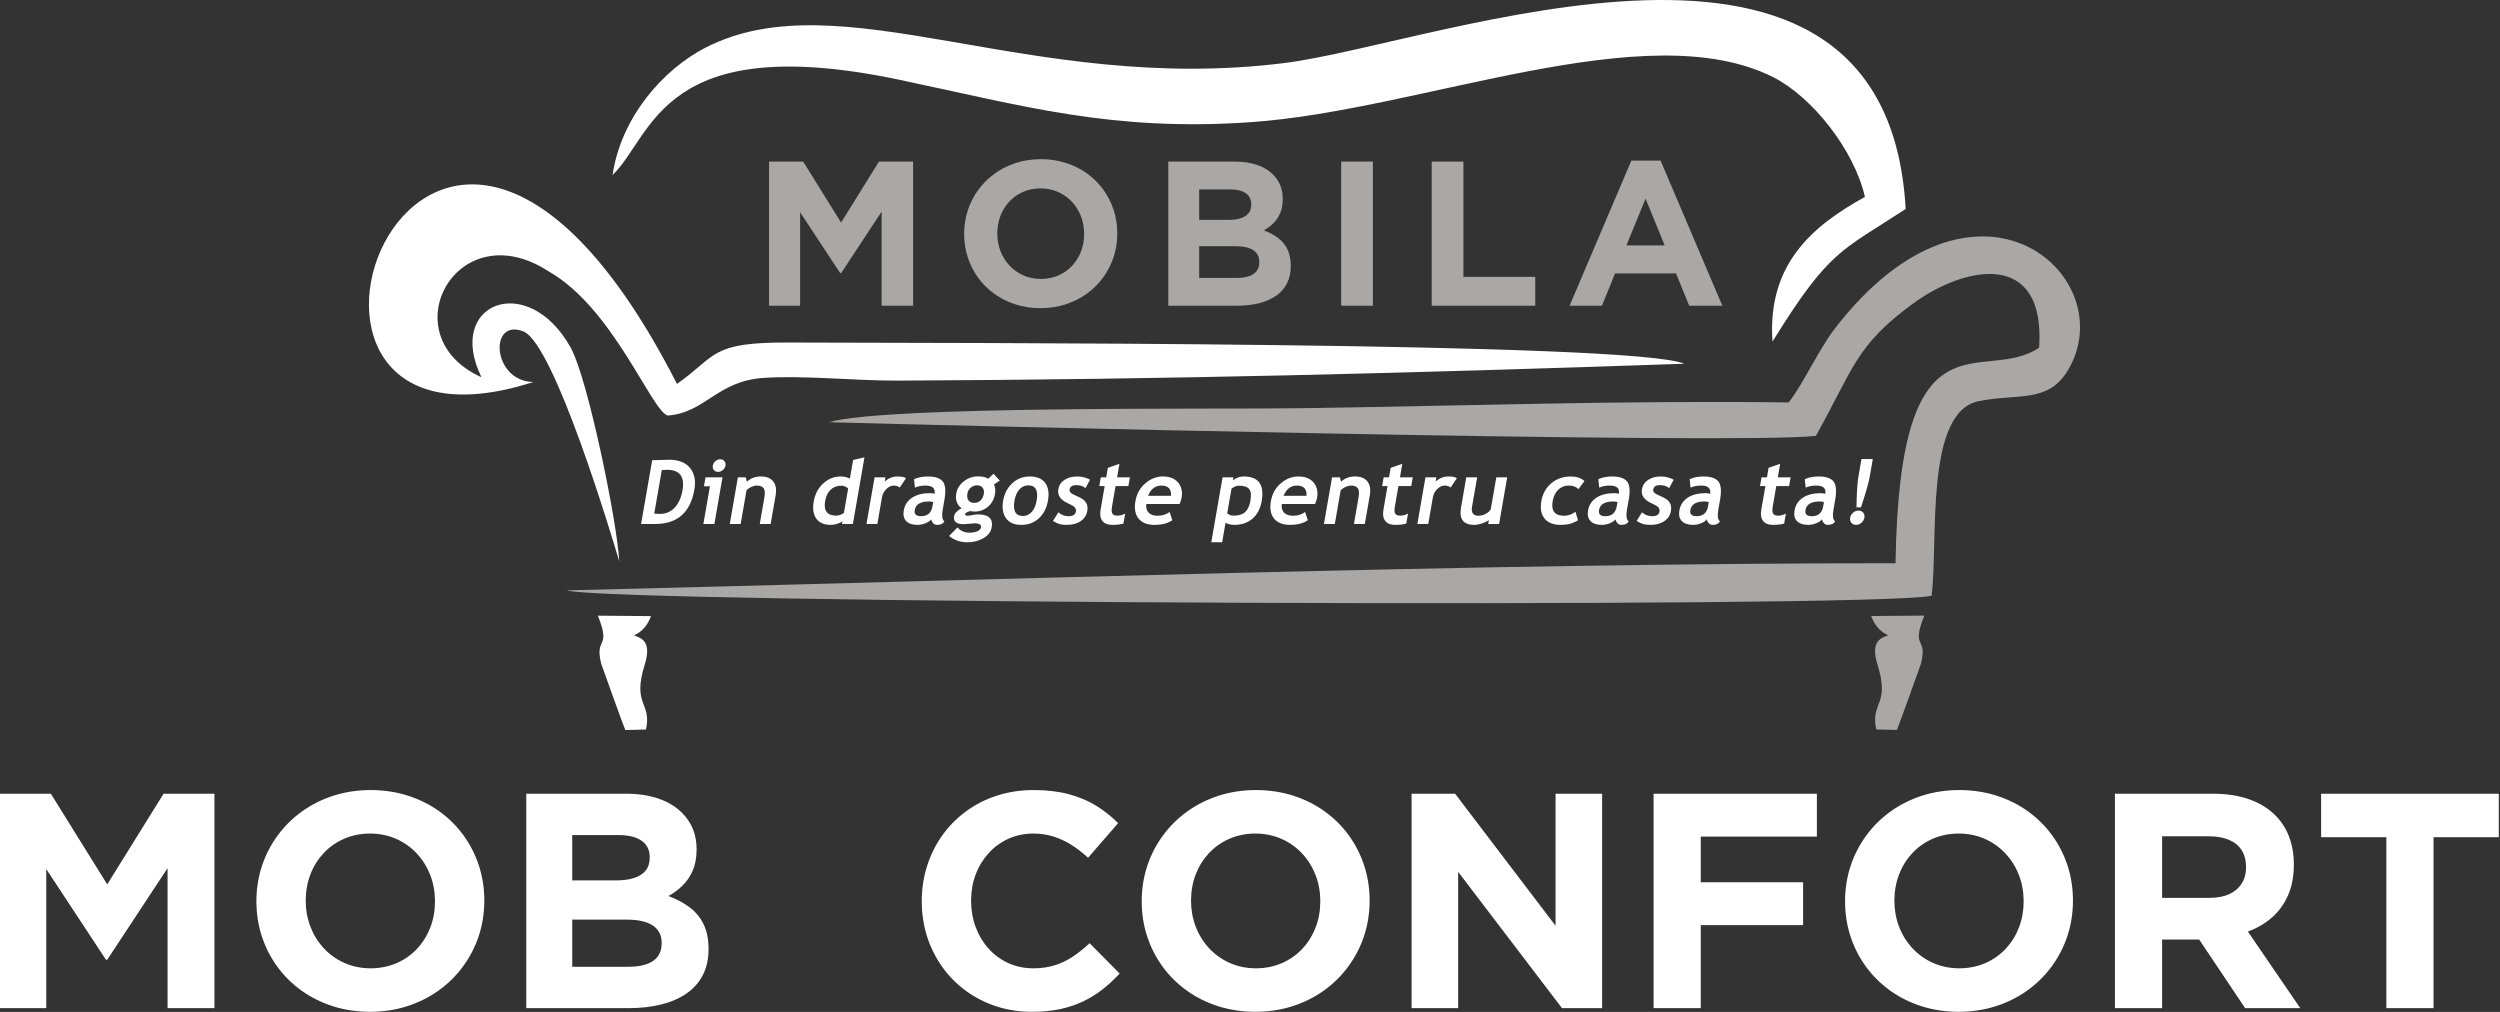
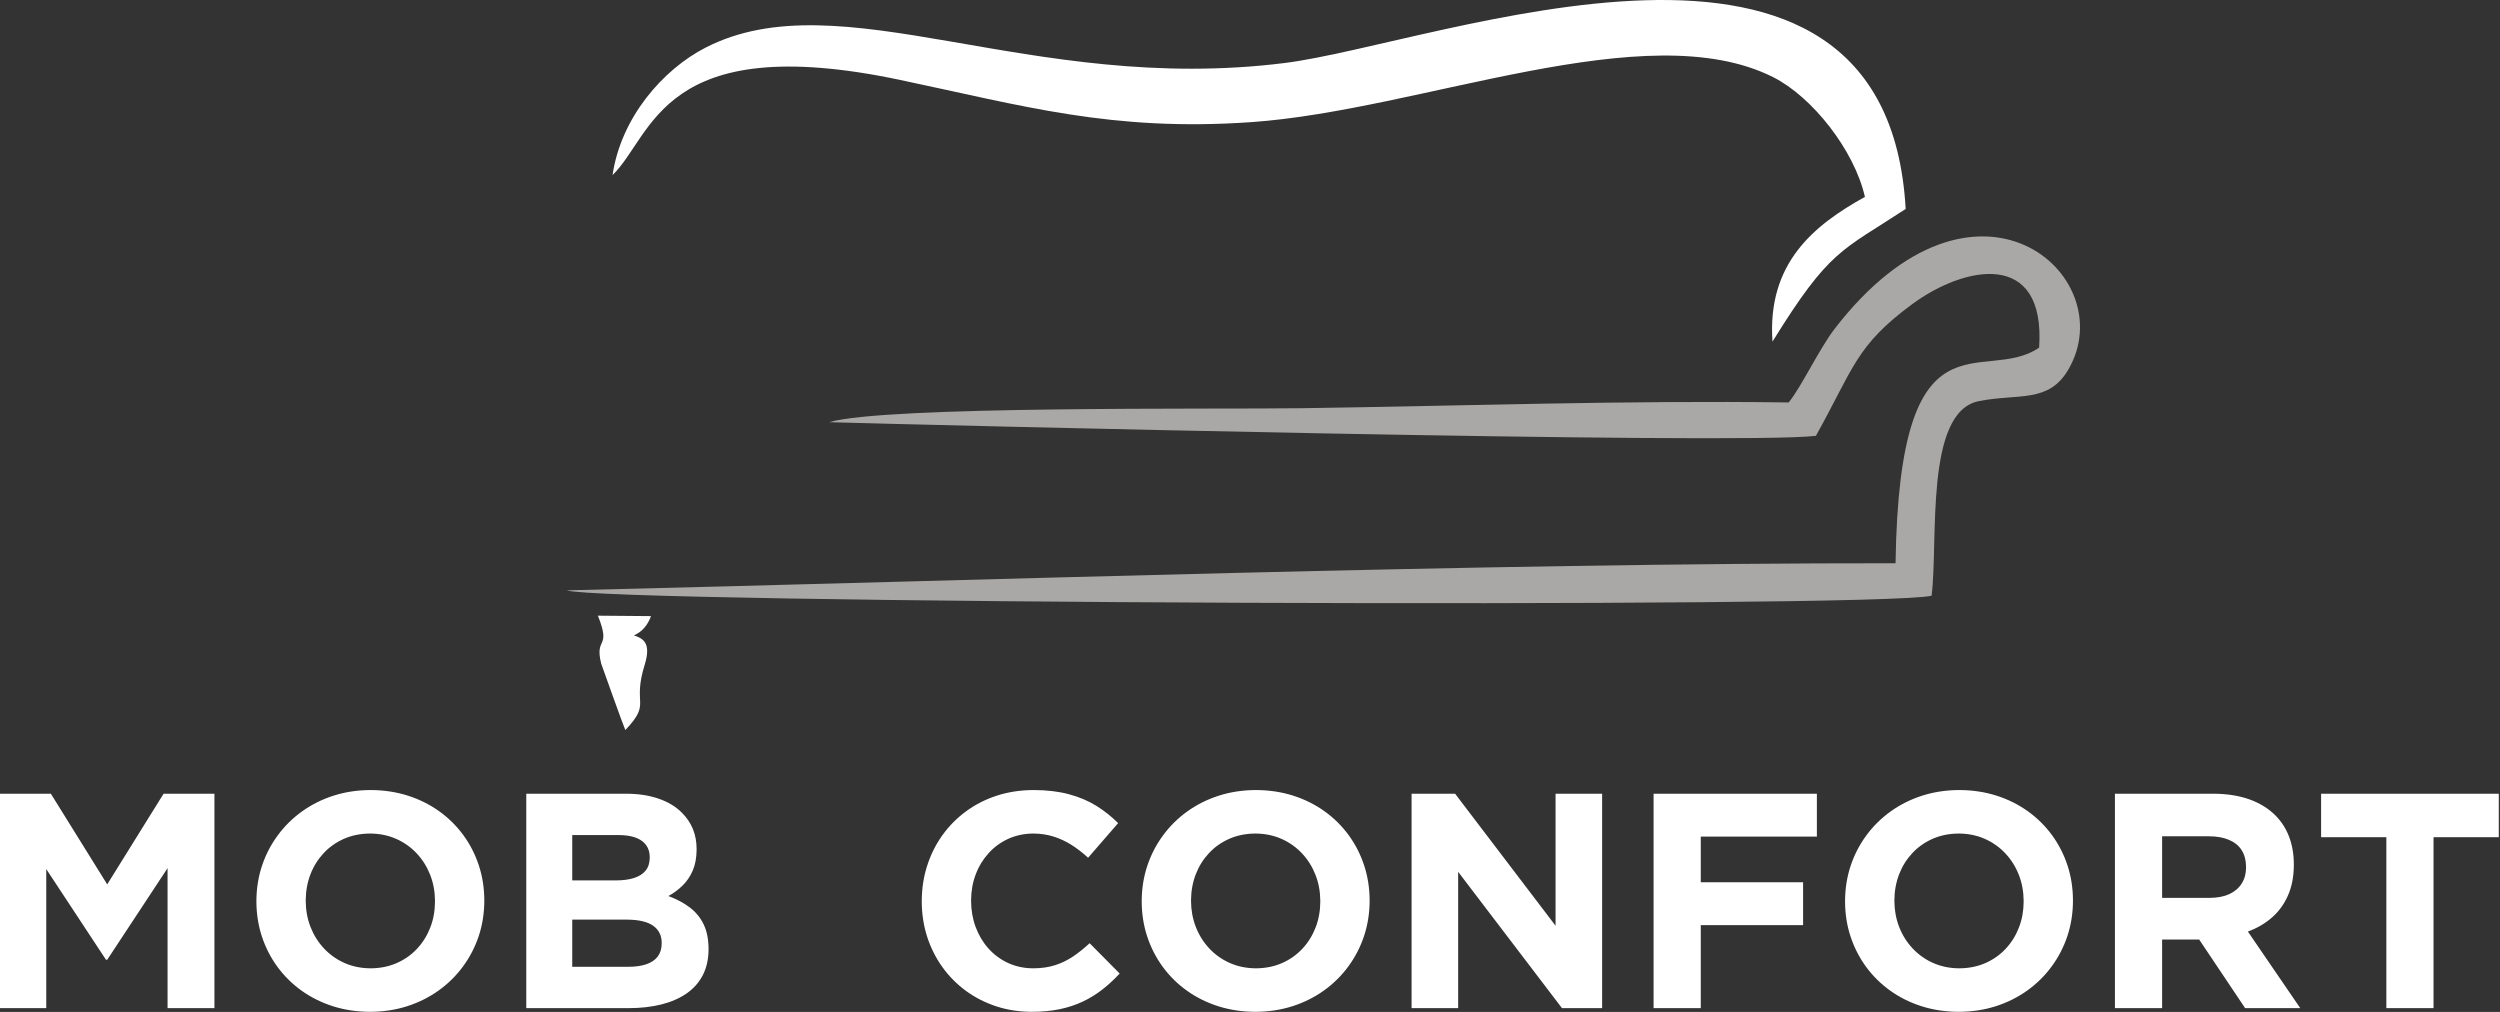
<svg xmlns="http://www.w3.org/2000/svg" width="1680" height="680" viewBox="0 0 1680 680" fill="none">
  <rect x="0" y="0" width="1680" height="680" fill="#333333" stroke="none" />
  <path fill-rule="evenodd" clip-rule="evenodd" d="M1201.99 270.451C1093.83 268.943 983.101 272.776 874.788 274.318C817.134 275.143 594.767 272.593 557.2 283.714C616.771 285.426 1168.87 299.135 1220.28 292.876C1245.74 247.297 1247.02 232.38 1285.05 204.347C1320.06 178.543 1374.77 167.322 1370.3 233.618C1332.38 259.364 1276.4 202.984 1273.81 378.497C994.705 378.335 660.196 390.08 380.846 396.722C405.155 405.401 1261.58 409.105 1298.03 400.33C1302.66 364.097 1293.1 276.835 1329.72 269.568C1356.52 264.251 1376.69 271.18 1390.03 248.172C1426.45 185.334 1327.68 97.768 1232.78 221.093C1222.71 234.176 1210.62 259.789 1201.99 270.451Z" fill="#AAA8A6" />
  <path fill-rule="evenodd" clip-rule="evenodd" d="M411.634 117.647C439.105 91.047 444.146 19.972 604.226 53.576C687.688 71.097 746.917 88.613 840.838 82.076C955.022 74.134 1106.04 8.984 1191.42 51.776C1217.87 65.034 1246.08 100.943 1253.23 132.305C1219.18 151.218 1187.44 176.601 1191.11 229.559C1229.48 167.488 1237.52 168.713 1280.61 140.422C1267.66 -89.883 966.209 29.413 863.292 42.338C691.521 63.901 564.921 -14.52 474.163 31.992C445.492 46.684 417.313 78.947 411.634 117.647Z" fill="white" />
-   <path fill-rule="evenodd" clip-rule="evenodd" d="M358.43 256.709C330.742 256.326 328.217 213.35 351.909 222.759C372.746 232.025 410.984 359.946 416.146 377.234C414.867 351.584 395.117 254.576 383.555 233.7C354.85 181.871 298.996 203.546 323.559 253.517C261.746 225.734 306.763 141.959 368.78 182.425C412.117 207.13 437.5 275.605 448.625 279.242C473.946 277.43 481.792 256.055 512.988 253.959C540.446 252.117 574.638 255.892 602.855 255.771C786.613 254.992 947.476 250.751 1131.82 244.434C1097.64 229.567 635.759 230.675 529.788 230.18C476.767 229.93 481.967 239.088 454.925 257.967C284.554 -75.504 140.013 326.955 358.43 256.709Z" fill="white" />
-   <path fill-rule="evenodd" clip-rule="evenodd" d="M420.217 490.597L434.088 490.226C438.175 471.676 424.467 474.343 433.359 446.305C437.85 431.414 431.592 428.939 425.992 426.947C431.388 424.684 435.146 420.289 437.492 414.03L401.796 413.734C411.009 436.826 399.367 427.389 404.009 445.968C404.088 446.284 419.438 489.268 420.217 490.597Z" fill="white" />
-   <path fill-rule="evenodd" clip-rule="evenodd" d="M1274.7 490.538L1260.83 490.168C1256.73 471.617 1270.45 474.288 1261.56 446.251C1257.06 431.355 1263.33 428.884 1268.92 426.888C1263.53 424.626 1259.76 420.23 1257.42 413.976L1293.12 413.676C1283.9 436.767 1295.55 427.334 1290.91 445.909C1290.83 446.23 1275.48 489.209 1274.7 490.538Z" fill="#AAA8A6" />
-   <path d="M440.334 352.115H430.813L438.263 309.269C444.375 309.048 448.209 308.952 449.767 308.952C456.013 308.952 460.65 310.777 463.671 314.436C466.688 318.09 467.675 322.944 466.621 328.998C463.942 344.415 455.18 352.115 440.334 352.115ZM444.721 315.915L439.634 345.182C440.842 345.29 442.159 345.352 443.592 345.352C447.425 345.352 450.684 343.965 453.338 341.165C456 338.377 457.767 334.473 458.642 329.457C460.234 320.29 456.767 315.702 448.242 315.702C447.425 315.702 446.255 315.773 444.721 315.915ZM484.005 308.619C485.171 308.619 486.1 309.04 486.784 309.869C487.471 310.698 487.717 311.698 487.513 312.865C487.309 314.036 486.713 315.044 485.742 315.873C484.767 316.702 483.696 317.111 482.53 317.111C481.359 317.111 480.421 316.702 479.738 315.873C479.05 315.044 478.817 314.036 479.021 312.865C479.225 311.698 479.805 310.698 480.78 309.869C481.755 309.04 482.834 308.619 484.005 308.619ZM472.667 352.115L477.071 326.769H473.059L474.1 320.769H485.517L480.071 352.115H472.667ZM510.563 352.115L513.709 334.002C514.175 331.327 514.005 329.377 513.192 328.148C512.384 326.923 510.813 326.302 508.496 326.302C507.417 326.302 506.225 326.602 504.905 327.211C503.58 327.811 502.488 328.569 501.655 329.457L497.713 352.115H490.405L495.855 320.769H501.117L501.959 323.694C504.355 321.357 507.492 320.19 511.367 320.19C515.105 320.19 517.846 321.306 519.617 323.536C521.388 325.773 521.913 328.89 521.217 332.886L517.875 352.115H510.563ZM565.817 352.115L566.151 350.219C565.434 350.877 564.305 351.457 562.771 351.957C561.246 352.452 559.713 352.707 558.167 352.707C553.801 352.707 550.596 351.315 548.567 348.548C546.555 345.773 545.963 341.915 546.825 336.952C547.692 331.998 549.826 327.969 553.246 324.852C556.663 321.736 560.542 320.19 564.88 320.19C567.255 320.19 569.338 320.677 571.117 321.648L573.3 309.09L580.917 307.34L573.134 352.115H565.817ZM569.967 328.261C568.626 327.011 567.105 326.39 565.409 326.39C562.48 326.39 560.067 327.282 558.18 329.069C556.288 330.857 555.055 333.415 554.475 336.748C553.342 343.265 555.913 346.523 562.196 346.523C562.896 346.523 563.801 346.311 564.892 345.89C565.996 345.473 566.738 345.052 567.121 344.623L569.967 328.261ZM604.642 327.59C603.484 326.731 602.13 326.302 600.559 326.302C598.863 326.302 597.23 327.069 595.642 328.611C594.059 330.157 593.071 332.036 592.684 334.265L589.58 352.115H582.267L587.717 320.769H595.03L594.534 323.636C596.976 321.34 599.892 320.19 603.292 320.19C605.788 320.19 607.638 320.569 608.838 321.327L604.642 327.59ZM625.792 348.99C624.934 350.077 623.617 350.969 621.851 351.665C620.08 352.357 618.301 352.707 616.505 352.707C613.126 352.707 610.626 351.857 608.984 350.169C607.346 348.482 606.796 346.082 607.334 342.986C607.967 339.357 609.83 336.511 612.9 334.465C615.984 332.415 620.03 331.398 625.042 331.398C625.901 331.398 626.888 331.536 628.005 331.836C628.646 328.148 626.638 326.302 621.971 326.302C619.226 326.302 616.838 326.761 614.83 327.677L614.238 321.994C616.967 320.786 620.059 320.19 623.534 320.19C628.321 320.19 631.626 321.277 633.476 323.444C635.317 325.623 635.721 329.748 634.663 335.811L633.501 342.515C632.776 346.69 633.155 349.319 634.646 350.386C633.855 351.448 633.071 352.098 632.292 352.336C631.501 352.573 630.63 352.707 629.68 352.707C628.621 352.707 627.751 352.315 627.046 351.527C626.342 350.748 625.921 349.898 625.792 348.99ZM627.105 337.361C625.896 337.111 624.992 336.982 624.363 336.982C618.588 336.982 615.371 338.877 614.713 342.665C614.226 345.473 615.609 346.882 618.867 346.882C623.259 346.882 625.83 344.682 626.596 340.286L627.105 337.361ZM637.796 360.169L643.417 354.452C645.567 356.802 648.209 357.969 651.355 357.969C653.455 357.969 655.246 357.661 656.726 357.032C658.201 356.411 659.03 355.552 659.221 354.452C659.542 352.602 658.192 351.673 655.167 351.673C654.346 351.673 653.113 351.777 651.463 351.965C649.805 352.165 648.571 352.265 647.755 352.265C642.717 352.265 640.513 350.457 641.142 346.852C641.321 345.811 641.917 344.802 642.93 343.807C643.942 342.807 645.038 342.077 646.238 341.607C643.063 339.29 641.846 336.002 642.588 331.744C643.171 328.39 644.892 325.611 647.734 323.415C650.571 321.227 653.78 320.127 657.376 320.127C660.18 320.127 662.438 320.657 664.155 321.707L667.601 318.369L671.867 322.965L667.938 325.515C668.83 327.34 669.059 329.507 668.626 332.007C668.005 335.582 666.421 338.432 663.871 340.569C661.321 342.707 658.396 343.773 655.071 343.773C654.555 343.773 653.851 343.723 653.001 343.623L651.821 343.452C651.692 343.452 651.126 343.665 650.155 344.086C649.171 344.502 648.638 344.932 648.559 345.382C648.426 346.161 649.038 346.552 650.384 346.552C650.984 346.552 652.026 346.411 653.496 346.111C654.976 345.819 656.221 345.673 657.238 345.673C664.355 345.673 667.421 348.54 666.426 354.252C665.88 357.411 664.017 359.898 660.855 361.694C657.696 363.507 654.105 364.402 650.088 364.402C645.284 364.402 641.192 362.994 637.796 360.169ZM650.055 331.777C649.734 333.623 649.988 335.115 650.805 336.24C651.642 337.361 652.921 337.919 654.659 337.919C656.401 337.919 657.834 337.373 658.955 336.282C660.08 335.194 660.813 333.686 661.146 331.777C661.417 330.198 661.151 328.857 660.334 327.761C659.513 326.673 658.313 326.123 656.713 326.123C655.034 326.123 653.576 326.652 652.338 327.711C651.101 328.761 650.342 330.119 650.055 331.777ZM674.126 336.373C674.959 331.586 677.021 327.702 680.301 324.694C683.58 321.686 687.488 320.19 692.013 320.19C696.776 320.19 700.226 321.627 702.359 324.511C704.488 327.402 705.117 331.357 704.242 336.373C703.376 341.369 701.346 345.332 698.151 348.282C694.959 351.227 691.026 352.707 686.359 352.707C681.605 352.707 678.159 351.215 676.03 348.24C673.909 345.261 673.267 341.307 674.126 336.373ZM681.738 336.373C680.538 343.273 682.426 346.732 687.396 346.732C689.688 346.732 691.651 345.832 693.305 344.032C694.942 342.244 696.055 339.69 696.634 336.373C697.817 329.557 695.93 326.152 690.976 326.152C688.696 326.152 686.721 327.052 685.063 328.848C683.413 330.648 682.296 333.157 681.738 336.373ZM707.596 350.098L711.217 344.273C713.101 346.011 715.417 346.882 718.167 346.882C721.013 346.882 722.617 345.861 722.971 343.836C723.18 342.644 722.917 341.665 722.192 340.907C721.467 340.148 719.951 339.248 717.655 338.211C712.638 335.973 710.48 332.827 711.18 328.79C711.651 326.082 713.059 323.965 715.388 322.457C717.721 320.936 720.496 320.19 723.717 320.19C726.971 320.19 729.913 320.915 732.526 322.377L729.43 328.061C728.067 326.69 725.959 326.011 723.109 326.011C720.555 326.011 719.101 327.023 718.746 329.048C718.609 329.848 718.905 330.577 719.63 331.219C720.355 331.865 722.005 332.723 724.563 333.802C727.134 334.894 728.884 336.202 729.821 337.752C730.763 339.29 731.051 341.148 730.671 343.336C730.163 346.24 728.688 348.527 726.238 350.198C723.792 351.865 720.721 352.707 717.005 352.707C714.913 352.707 713.276 352.536 712.08 352.186C710.88 351.844 709.38 351.148 707.596 350.098ZM742.346 326.652H738.717L739.742 320.769H743.367L744.476 314.394L752.255 311.698L750.68 320.769H759.292L758.271 326.652H749.659L747.271 340.377C746.88 342.623 746.955 344.202 747.505 345.132C748.042 346.061 749.192 346.523 750.946 346.523C752.705 346.523 754.426 346.052 756.113 345.094L754.942 351.827C753.142 352.407 750.671 352.707 747.538 352.707C744.409 352.707 742.163 351.815 740.796 350.048C739.421 348.29 739.021 345.773 739.588 342.515L742.346 326.652ZM792.696 338.677H770.309C770.013 341.177 770.534 343.123 771.871 344.502C773.209 345.89 775.217 346.582 777.897 346.582C781.23 346.582 783.909 345.711 785.946 343.986L787.813 349.569C784.884 351.657 780.855 352.707 775.742 352.707C770.967 352.707 767.426 351.298 765.134 348.498C762.842 345.702 762.121 341.794 762.996 336.782C763.855 331.848 766.08 327.84 769.667 324.786C773.259 321.715 777.18 320.19 781.455 320.19C786.001 320.19 789.413 321.536 791.697 324.257C793.972 326.961 794.751 330.419 794.022 334.615C793.863 335.515 793.417 336.873 792.696 338.677ZM771.526 333.173H786.917C787.213 328.598 785.076 326.302 780.513 326.302C776.334 326.302 773.338 328.598 771.526 333.173ZM823.567 351.327L821.292 364.402H813.98L821.567 320.769H828.88L828.513 322.877C830.663 321.086 833.076 320.19 835.742 320.19C845.734 320.19 849.772 325.682 847.859 336.69C846.963 341.827 844.901 345.773 841.663 348.548C838.413 351.315 834.405 352.707 829.621 352.707C827.321 352.707 825.305 352.248 823.567 351.327ZM827.546 328.44L824.684 344.911C825.821 345.99 827.276 346.523 829.059 346.523C832.434 346.523 835.001 345.723 836.747 344.115C838.505 342.507 839.68 339.957 840.28 336.494C840.93 332.777 840.651 330.169 839.455 328.657C838.251 327.14 835.963 326.39 832.588 326.39C830.83 326.39 829.151 327.069 827.546 328.44ZM883.738 338.677H861.351C861.059 341.177 861.58 343.123 862.917 344.502C864.255 345.89 866.263 346.582 868.938 346.582C872.276 346.582 874.955 345.711 876.992 343.986L878.859 349.569C875.93 351.657 871.901 352.707 866.788 352.707C862.013 352.707 858.472 351.298 856.18 348.498C853.888 345.702 853.167 341.794 854.038 336.782C854.897 331.848 857.122 327.84 860.713 324.786C864.301 321.715 868.222 320.19 872.497 320.19C877.047 320.19 880.455 321.536 882.742 324.257C885.017 326.961 885.797 330.419 885.067 334.615C884.909 335.515 884.463 336.873 883.738 338.677ZM862.567 333.173H877.963C878.259 328.598 876.122 326.302 871.555 326.302C867.38 326.302 864.384 328.598 862.567 333.173ZM909.851 352.115L912.997 334.002C913.463 331.327 913.292 329.377 912.476 328.148C911.672 326.923 910.101 326.302 907.784 326.302C906.705 326.302 905.513 326.602 904.188 327.211C902.867 327.811 901.776 328.569 900.942 329.457L897.005 352.115H889.688L895.138 320.769H900.405L901.242 323.694C903.638 321.357 906.78 320.19 910.655 320.19C914.392 320.19 917.134 321.306 918.905 323.536C920.672 325.773 921.201 328.89 920.505 332.886L917.159 352.115H909.851ZM932.422 326.652H928.797L929.817 320.769H933.447L934.551 314.394L942.334 311.698L940.759 320.769H949.367L948.347 326.652H939.734L937.347 340.377C936.955 342.623 937.034 344.202 937.58 345.132C938.117 346.061 939.267 346.523 941.026 346.523C942.784 346.523 944.505 346.052 946.188 345.094L945.017 351.827C943.217 352.407 940.751 352.707 937.613 352.707C934.484 352.707 932.242 351.815 930.872 350.048C929.497 348.29 929.097 345.773 929.663 342.515L932.422 326.652ZM974.838 327.59C973.68 326.731 972.326 326.302 970.759 326.302C969.059 326.302 967.426 327.069 965.842 328.611C964.255 330.157 963.267 332.036 962.88 334.265L959.776 352.115H952.463L957.913 320.769H965.226L964.73 323.636C967.176 321.34 970.092 320.19 973.488 320.19C975.988 320.19 977.838 320.569 979.034 321.327L974.838 327.59ZM1000.06 352.144L1000.52 349.507C999.33 350.386 997.784 351.136 995.855 351.765C993.938 352.386 992.213 352.707 990.688 352.707C983.413 352.707 980.451 348.84 981.793 341.107L985.33 320.769H992.642L989.201 340.557C988.505 344.573 989.963 346.582 993.572 346.582C995.226 346.582 996.838 346.152 998.417 345.29C999.988 344.432 1001.1 343.444 1001.77 342.315L1005.52 320.769H1012.83L1007.38 352.144H1000.06ZM1064.76 323.257L1060.68 328.727C1059.24 327.111 1057.08 326.302 1054.2 326.302C1051.42 326.302 1049.08 327.219 1047.15 329.069C1045.22 330.907 1043.96 333.465 1043.4 336.719C1042.25 343.294 1044.82 346.582 1051.08 346.582C1053.79 346.582 1056.33 345.682 1058.71 343.894L1060.41 349.657C1058.05 350.986 1056.05 351.827 1054.4 352.177C1052.75 352.523 1050.84 352.707 1048.67 352.707C1043.83 352.707 1040.26 351.286 1037.95 348.469C1035.64 345.652 1034.91 341.736 1035.79 336.719C1036.64 331.786 1038.88 327.79 1042.46 324.752C1046.06 321.706 1050.5 320.19 1055.78 320.19C1059.44 320.19 1062.43 321.207 1064.76 323.257ZM1085.63 348.99C1084.78 350.077 1083.46 350.969 1081.69 351.665C1079.93 352.357 1078.14 352.707 1076.35 352.707C1072.97 352.707 1070.47 351.857 1068.83 350.169C1067.19 348.482 1066.64 346.082 1067.18 342.986C1067.81 339.357 1069.67 336.511 1072.75 334.465C1075.83 332.415 1079.87 331.398 1084.89 331.398C1085.75 331.398 1086.73 331.536 1087.85 331.836C1088.49 328.148 1086.48 326.302 1081.82 326.302C1079.07 326.302 1076.68 326.761 1074.68 327.677L1074.08 321.994C1076.81 320.786 1079.9 320.19 1083.38 320.19C1088.16 320.19 1091.47 321.277 1093.32 323.444C1095.16 325.623 1095.56 329.748 1094.51 335.811L1093.34 342.515C1092.62 346.69 1093 349.319 1094.49 350.386C1093.7 351.448 1092.92 352.098 1092.13 352.336C1091.34 352.573 1090.47 352.707 1089.53 352.707C1088.46 352.707 1087.59 352.315 1086.89 351.527C1086.19 350.748 1085.77 349.898 1085.63 348.99ZM1086.95 337.361C1085.74 337.111 1084.83 336.982 1084.21 336.982C1078.43 336.982 1075.21 338.877 1074.56 342.665C1074.07 345.473 1075.45 346.882 1078.71 346.882C1083.11 346.882 1085.67 344.682 1086.44 340.286L1086.95 337.361ZM1099.8 350.098L1103.42 344.273C1105.31 346.011 1107.62 346.882 1110.37 346.882C1113.22 346.882 1114.82 345.861 1115.18 343.836C1115.38 342.644 1115.12 341.665 1114.4 340.907C1113.67 340.148 1112.16 339.248 1109.86 338.211C1104.84 335.973 1102.68 332.827 1103.38 328.79C1103.86 326.082 1105.26 323.965 1107.59 322.457C1109.93 320.936 1112.7 320.19 1115.92 320.19C1119.18 320.19 1122.12 320.915 1124.73 322.377L1121.63 328.061C1120.28 326.69 1118.16 326.011 1115.32 326.011C1112.76 326.011 1111.31 327.023 1110.95 329.048C1110.81 329.848 1111.11 330.577 1111.83 331.219C1112.56 331.865 1114.21 332.723 1116.77 333.802C1119.34 334.894 1121.09 336.202 1122.03 337.752C1122.97 339.29 1123.26 341.148 1122.87 343.336C1122.37 346.24 1120.89 348.527 1118.44 350.198C1116 351.865 1112.93 352.707 1109.21 352.707C1107.12 352.707 1105.48 352.536 1104.28 352.186C1103.08 351.844 1101.59 351.148 1099.8 350.098ZM1147 348.99C1146.14 350.077 1144.83 350.969 1143.06 351.665C1141.29 352.357 1139.51 352.707 1137.71 352.707C1134.33 352.707 1131.84 351.857 1130.19 350.169C1128.56 348.482 1128.01 346.082 1128.54 342.986C1129.17 339.357 1131.04 336.511 1134.11 334.465C1137.19 332.415 1141.23 331.398 1146.25 331.398C1147.11 331.398 1148.1 331.536 1149.21 331.836C1149.86 328.148 1147.85 326.302 1143.18 326.302C1140.43 326.302 1138.05 326.761 1136.04 327.677L1135.45 321.994C1138.18 320.786 1141.27 320.19 1144.74 320.19C1149.53 320.19 1152.83 321.277 1154.69 323.444C1156.53 325.623 1156.93 329.748 1155.88 335.811L1154.71 342.515C1153.98 346.69 1154.36 349.319 1155.86 350.386C1155.06 351.448 1154.28 352.098 1153.5 352.336C1152.71 352.573 1151.84 352.707 1150.89 352.707C1149.83 352.707 1148.96 352.315 1148.26 351.527C1147.55 350.748 1147.13 349.898 1147 348.99ZM1148.31 337.361C1147.11 337.111 1146.2 336.982 1145.57 336.982C1139.8 336.982 1136.58 338.877 1135.92 342.665C1135.43 345.473 1136.82 346.882 1140.08 346.882C1144.47 346.882 1147.04 344.682 1147.8 340.286L1148.31 337.361ZM1186.35 326.652H1182.73L1183.75 320.769H1187.38L1188.48 314.394L1196.26 311.698L1194.68 320.769H1203.3L1202.27 326.652H1193.66L1191.28 340.377C1190.89 342.623 1190.96 344.202 1191.51 345.132C1192.05 346.061 1193.2 346.523 1194.95 346.523C1196.71 346.523 1198.43 346.052 1200.12 345.094L1198.95 351.827C1197.15 352.407 1194.68 352.707 1191.54 352.707C1188.42 352.707 1186.17 351.815 1184.8 350.048C1183.43 348.29 1183.03 345.773 1183.59 342.515L1186.35 326.652ZM1224.38 348.99C1223.52 350.077 1222.21 350.969 1220.44 351.665C1218.67 352.357 1216.89 352.707 1215.09 352.707C1211.71 352.707 1209.21 351.857 1207.57 350.169C1205.94 348.482 1205.38 346.082 1205.92 342.986C1206.56 339.357 1208.42 336.511 1211.49 334.465C1214.57 332.415 1218.62 331.398 1223.63 331.398C1224.49 331.398 1225.48 331.536 1226.59 331.836C1227.23 328.148 1225.23 326.302 1220.56 326.302C1217.81 326.302 1215.43 326.761 1213.42 327.677L1212.83 321.994C1215.56 320.786 1218.65 320.19 1222.12 320.19C1226.91 320.19 1230.22 321.277 1232.07 323.444C1233.91 325.623 1234.31 329.748 1233.25 335.811L1232.09 342.515C1231.36 346.69 1231.74 349.319 1233.23 350.386C1232.44 351.448 1231.66 352.098 1230.88 352.336C1230.09 352.573 1229.22 352.707 1228.27 352.707C1227.21 352.707 1226.34 352.315 1225.63 351.527C1224.93 350.748 1224.51 349.898 1224.38 348.99ZM1225.69 337.361C1224.48 337.111 1223.58 336.982 1222.95 336.982C1217.18 336.982 1213.96 338.877 1213.3 342.665C1212.81 345.473 1214.2 346.882 1217.46 346.882C1221.85 346.882 1224.42 344.682 1225.18 340.286L1225.69 337.361ZM1250.59 340.94H1247.54C1247.72 331.177 1248.14 324.361 1248.82 320.477L1250.91 308.481H1258.52L1256.44 320.448C1255.76 324.357 1253.8 331.177 1250.59 340.94ZM1248.92 343.107C1250.25 343.107 1251.3 343.573 1252.06 344.502C1252.82 345.444 1253.1 346.569 1252.86 347.902C1252.63 349.232 1251.97 350.357 1250.88 351.298C1249.79 352.236 1248.58 352.707 1247.25 352.707C1245.93 352.707 1244.88 352.236 1244.1 351.298C1243.33 350.357 1243.06 349.232 1243.29 347.902C1243.52 346.569 1244.19 345.444 1245.28 344.502C1246.38 343.573 1247.59 343.107 1248.92 343.107Z" fill="white" />
-   <path d="M516.796 205.437H537.68V142.641L564.651 183.583H565.205L592.455 142.224V205.437H613.617V108.612H590.659L565.205 149.553L539.755 108.612H516.796V205.437ZM699.221 207.099C705.217 207.074 710.817 206.22 716.051 204.537C721.284 202.853 726.034 200.458 730.296 197.391C734.542 194.324 738.205 190.703 741.251 186.533C744.317 182.362 746.667 177.795 748.326 172.791C749.963 167.812 750.792 162.558 750.817 157.024V156.749C750.792 151.216 749.988 145.983 748.351 140.999C746.713 136.02 744.384 131.478 741.363 127.333C738.321 123.183 734.701 119.587 730.459 116.541C726.238 113.52 721.513 111.145 716.305 109.487C711.096 107.828 705.492 106.974 699.501 106.949C693.505 106.974 687.901 107.828 682.671 109.512C677.438 111.195 672.688 113.591 668.421 116.658C664.18 119.724 660.513 123.341 657.471 127.516C654.405 131.687 652.055 136.253 650.392 141.258C648.755 146.233 647.926 151.491 647.905 157.024V157.299C647.926 162.833 648.734 168.066 650.371 173.045C652.009 178.024 654.334 182.566 657.355 186.72C660.401 190.866 664.017 194.462 668.259 197.508C672.48 200.524 677.205 202.899 682.417 204.558C687.626 206.22 693.23 207.074 699.221 207.099ZM699.501 187.453C695.188 187.433 691.246 186.624 687.671 185.033C684.101 183.441 681.009 181.253 678.405 178.462C675.801 175.674 673.771 172.445 672.342 168.783C670.913 165.116 670.196 161.195 670.176 157.024V156.749C670.196 152.574 670.913 148.653 672.296 145.037C673.701 141.395 675.684 138.212 678.267 135.445C680.846 132.678 683.913 130.537 687.442 128.966C690.992 127.42 694.909 126.616 699.221 126.595C703.534 126.616 707.476 127.42 711.051 129.016C714.621 130.603 717.713 132.795 720.317 135.583C722.921 138.374 724.951 141.599 726.38 145.266C727.809 148.933 728.521 152.849 728.546 157.024V157.299C728.521 161.474 727.83 165.391 726.426 169.012C725.021 172.653 723.038 175.837 720.455 178.603C717.871 181.37 714.83 183.512 711.28 185.083C707.73 186.624 703.809 187.433 699.501 187.453ZM785.101 205.437H831.163C836.647 205.437 841.609 204.883 846.055 203.778C850.48 202.67 854.284 201.012 857.488 198.799C860.672 196.583 863.113 193.82 864.822 190.499C866.526 187.178 867.38 183.303 867.401 178.878V178.603C867.38 174.291 866.642 170.624 865.188 167.603C863.738 164.583 861.663 162.049 858.963 159.999C856.267 157.945 853.038 156.216 849.284 154.812C851.609 153.541 853.734 151.974 855.647 150.108C857.559 148.241 859.105 145.983 860.255 143.328C861.384 140.678 861.984 137.545 862.009 133.924V133.649C862.009 130.328 861.455 127.308 860.351 124.587C859.242 121.866 857.584 119.399 855.367 117.187C852.58 114.399 849.051 112.278 844.788 110.824C840.521 109.349 835.609 108.612 830.055 108.612H785.101V205.437ZM805.851 147.758V127.283H826.876C831.392 127.308 834.851 128.162 837.226 129.866C839.622 131.595 840.822 134.041 840.842 137.245V137.52C840.822 139.92 840.201 141.853 838.955 143.378C837.709 144.874 835.934 145.983 833.651 146.695C831.372 147.412 828.651 147.758 825.492 147.758H805.851ZM805.851 186.762V165.462H830.472C835.909 165.483 839.901 166.428 842.459 168.274C844.997 170.12 846.263 172.703 846.238 175.974V176.249C846.217 178.649 845.617 180.608 844.417 182.174C843.217 183.72 841.488 184.87 839.255 185.637C836.997 186.395 834.322 186.762 831.163 186.762H805.851ZM901.272 205.437H922.576V108.612H901.272V205.437ZM962.117 205.437H1031.69V186.07H983.417V108.612H962.117V205.437ZM1054.77 205.437H1076.49L1085.34 183.72H1126.28L1135.14 205.437H1157.41L1115.91 107.92H1096.27L1054.77 205.437ZM1092.95 164.908L1105.81 133.508L1118.68 164.908H1092.95Z" fill="#AAA8A6" />
+   <path fill-rule="evenodd" clip-rule="evenodd" d="M420.217 490.597C438.175 471.676 424.467 474.343 433.359 446.305C437.85 431.414 431.592 428.939 425.992 426.947C431.388 424.684 435.146 420.289 437.492 414.03L401.796 413.734C411.009 436.826 399.367 427.389 404.009 445.968C404.088 446.284 419.438 489.268 420.217 490.597Z" fill="white" />
  <path d="M0 677.477H31.083V584.019L71.225 644.952H72.05L112.604 583.402V677.477H144.1V533.377H109.929L72.05 594.31L34.171 533.377H0V677.477ZM248.675 679.948C257.596 679.911 265.934 678.644 273.721 676.14C281.509 673.636 288.575 670.065 294.925 665.502C301.238 660.94 306.692 655.552 311.221 649.344C315.784 643.131 319.284 636.34 321.754 628.894C324.192 621.485 325.425 613.66 325.459 605.427V605.015C325.425 596.781 324.225 588.994 321.788 581.581C319.354 574.169 315.888 567.41 311.392 561.235C306.863 555.06 301.479 549.706 295.167 545.177C288.888 540.685 281.854 537.152 274.1 534.681C266.346 532.21 258.009 530.94 249.088 530.906C240.167 530.94 231.829 532.21 224.042 534.715C216.254 537.219 209.183 540.785 202.838 545.352C196.525 549.915 191.071 555.302 186.542 561.51C181.979 567.719 178.479 574.515 176.008 581.96C173.571 589.369 172.338 597.194 172.3 605.427V605.84C172.338 614.073 173.538 621.86 175.975 629.273C178.408 636.681 181.875 643.444 186.367 649.615C190.9 655.794 196.283 661.144 202.596 665.673C208.875 670.169 215.909 673.702 223.663 676.173C231.417 678.644 239.754 679.911 248.675 679.948ZM249.088 650.715C242.671 650.681 236.804 649.481 231.488 647.115C226.167 644.744 221.571 641.486 217.696 637.336C213.817 633.181 210.796 628.381 208.671 622.923C206.542 617.469 205.479 611.635 205.446 605.427V605.015C205.479 598.806 206.542 592.973 208.6 587.585C210.696 582.165 213.646 577.431 217.488 573.315C221.329 569.194 225.892 566.006 231.142 563.673C236.425 561.373 242.259 560.173 248.675 560.14C255.092 560.173 260.959 561.373 266.275 563.74C271.592 566.106 276.192 569.369 280.067 573.519C283.946 577.669 286.963 582.473 289.092 587.927C291.217 593.385 292.284 599.215 292.317 605.427V605.84C292.284 612.048 291.254 617.881 289.159 623.269C287.067 628.69 284.117 633.423 280.275 637.54C276.434 641.656 271.904 644.848 266.617 647.181C261.338 649.481 255.504 650.681 249.088 650.715ZM353.663 677.477H422.213C430.38 677.477 437.755 676.652 444.375 675.006C450.963 673.361 456.625 670.89 461.396 667.594C466.13 664.302 469.767 660.186 472.305 655.244C474.842 650.302 476.113 644.54 476.146 637.952V637.54C476.113 631.123 475.017 625.669 472.855 621.173C470.692 616.681 467.605 612.906 463.592 609.852C459.575 606.798 454.771 604.227 449.18 602.131C452.646 600.244 455.8 597.915 458.65 595.135C461.496 592.356 463.796 588.994 465.513 585.048C467.192 581.102 468.084 576.435 468.117 571.048V570.635C468.117 565.694 467.296 561.202 465.65 557.152C464 553.106 461.534 549.431 458.238 546.14C454.088 541.99 448.838 538.831 442.488 536.669C436.142 534.473 428.834 533.377 420.567 533.377H353.663V677.477ZM384.542 591.635V561.169H415.829C422.555 561.202 427.704 562.473 431.238 565.01C434.805 567.581 436.588 571.219 436.621 575.99V576.402C436.588 579.969 435.663 582.852 433.809 585.115C431.959 587.344 429.313 588.994 425.917 590.056C422.521 591.119 418.475 591.635 413.771 591.635H384.542ZM384.542 649.686V617.985H421.184C429.279 618.019 435.217 619.427 439.025 622.169C442.796 624.915 444.684 628.756 444.65 633.631V634.04C444.617 637.606 443.725 640.527 441.942 642.856C440.155 645.156 437.584 646.873 434.255 648.006C430.892 649.136 426.913 649.686 422.213 649.686H384.542ZM693.326 679.948C700.255 679.948 706.534 679.331 712.196 678.165C717.855 676.961 723.038 675.248 727.738 673.015C732.438 670.786 736.796 668.077 740.846 664.919C744.859 661.765 748.734 658.194 752.405 654.215L732.234 633.836C728.492 637.302 724.788 640.252 721.046 642.79C717.309 645.294 713.292 647.248 708.971 648.623C704.684 649.994 699.813 650.681 694.355 650.715C688.146 650.681 682.517 649.481 677.405 647.115C672.296 644.744 667.9 641.486 664.196 637.336C660.492 633.181 657.646 628.381 655.621 622.923C653.596 617.469 652.6 611.635 652.567 605.427V605.015C652.6 598.806 653.63 592.973 655.688 587.585C657.713 582.165 660.63 577.431 664.367 573.315C668.076 569.194 672.5 566.006 677.576 563.673C682.655 561.373 688.246 560.173 694.355 560.14C699.126 560.14 703.655 560.823 707.838 562.127C712.059 563.431 716.076 565.285 719.917 567.685C723.759 570.123 727.534 573.04 731.205 576.402L751.38 553.14C746.951 548.715 742.08 544.835 736.726 541.506C731.376 538.177 725.267 535.606 718.405 533.752C711.509 531.865 703.584 530.94 694.559 530.906C685.676 530.94 677.405 532.21 669.755 534.715C662.071 537.219 655.171 540.785 648.996 545.352C642.821 549.915 637.538 555.302 633.113 561.51C628.721 567.719 625.359 574.515 622.992 581.96C620.625 589.369 619.459 597.194 619.425 605.427V605.84C619.459 614.14 620.659 621.998 623.025 629.444C625.425 636.852 628.825 643.648 633.217 649.79C637.642 655.965 642.892 661.281 648.996 665.777C655.105 670.273 661.9 673.736 669.342 676.206C676.821 678.677 684.817 679.911 693.326 679.948ZM843.601 679.948C852.522 679.911 860.859 678.644 868.647 676.14C876.434 673.636 883.505 670.065 889.851 665.502C896.163 660.94 901.617 655.552 906.147 649.344C910.709 643.131 914.209 636.34 916.68 628.894C919.117 621.485 920.351 613.66 920.388 605.427V605.015C920.351 596.781 919.151 588.994 916.713 581.581C914.28 574.169 910.813 567.41 906.317 561.235C901.788 555.06 896.405 549.706 890.092 545.177C883.813 540.685 876.78 537.152 869.026 534.681C861.271 532.21 852.934 530.94 844.013 530.906C835.092 530.94 826.755 532.21 818.967 534.715C811.18 537.219 804.113 540.785 797.763 545.352C791.451 549.915 785.996 555.302 781.467 561.51C776.905 567.719 773.405 574.515 770.934 581.96C768.496 589.369 767.263 597.194 767.23 605.427V605.84C767.263 614.073 768.463 621.86 770.901 629.273C773.334 636.681 776.801 643.444 781.296 649.615C785.826 655.794 791.209 661.144 797.521 665.673C803.801 670.169 810.834 673.702 818.588 676.173C826.342 678.644 834.68 679.911 843.601 679.948ZM844.013 650.715C837.596 650.681 831.73 649.481 826.413 647.115C821.096 644.744 816.496 641.486 812.621 637.336C808.742 633.181 805.726 628.381 803.596 622.923C801.471 617.469 800.405 611.635 800.371 605.427V605.015C800.405 598.806 801.471 592.973 803.53 587.585C805.621 582.165 808.571 577.431 812.413 573.315C816.259 569.194 820.821 566.006 826.067 563.673C831.351 561.373 837.188 560.173 843.601 560.14C850.017 560.173 855.884 561.373 861.205 563.74C866.521 566.106 871.117 569.369 874.996 573.519C878.871 577.669 881.892 582.473 884.017 587.927C886.147 593.385 887.209 599.215 887.242 605.427V605.84C887.209 612.048 886.18 617.881 884.088 623.269C881.992 628.69 879.042 633.423 875.201 637.54C871.359 641.656 866.83 644.848 861.546 647.181C856.263 649.481 850.43 650.681 844.013 650.715ZM948.588 677.477H979.88V585.869L1049.66 677.477H1076.63V533.377H1045.34V622.102L977.822 533.377H948.588V677.477ZM1111.21 677.477H1142.92V621.69H1211.67V592.869H1142.92V562.198H1220.94V533.377H1111.21V677.477ZM1316.25 679.948C1325.17 679.911 1333.51 678.644 1341.3 676.14C1349.08 673.636 1356.15 670.065 1362.5 665.502C1368.81 660.94 1374.27 655.552 1378.8 649.344C1383.36 643.131 1386.86 636.34 1389.33 628.894C1391.76 621.485 1393 613.66 1393.03 605.427V605.015C1393 596.781 1391.8 588.994 1389.36 581.581C1386.93 574.169 1383.46 567.41 1378.97 561.235C1374.44 555.06 1369.05 549.706 1362.74 545.177C1356.46 540.685 1349.43 537.152 1341.67 534.681C1333.92 532.21 1325.58 530.94 1316.66 530.906C1307.74 530.94 1299.4 532.21 1291.61 534.715C1283.83 537.219 1276.76 540.785 1270.41 545.352C1264.1 549.915 1258.64 555.302 1254.11 561.51C1249.55 567.719 1246.05 574.515 1243.58 581.96C1241.15 589.369 1239.91 597.194 1239.88 605.427V605.84C1239.91 614.073 1241.11 621.86 1243.55 629.273C1245.98 636.681 1249.45 643.444 1253.94 649.615C1258.47 655.794 1263.86 661.144 1270.17 665.673C1276.45 670.169 1283.48 673.702 1291.24 676.173C1298.99 678.644 1307.33 679.911 1316.25 679.948ZM1316.66 650.715C1310.25 650.681 1304.38 649.481 1299.06 647.115C1293.74 644.744 1289.15 641.486 1285.27 637.336C1281.39 633.181 1278.37 628.381 1276.24 622.923C1274.12 617.469 1273.06 611.635 1273.02 605.427V605.015C1273.06 598.806 1274.12 592.973 1276.18 587.585C1278.27 582.165 1281.22 577.431 1285.06 573.315C1288.91 569.194 1293.47 566.006 1298.72 563.673C1304 561.373 1309.83 560.173 1316.25 560.14C1322.66 560.173 1328.53 561.373 1333.85 563.74C1339.17 566.106 1343.76 569.369 1347.64 573.519C1351.52 577.669 1354.54 582.473 1356.67 587.927C1358.79 593.385 1359.86 599.215 1359.89 605.427V605.84C1359.86 612.048 1358.83 617.881 1356.73 623.269C1354.64 628.69 1351.69 633.423 1347.85 637.54C1344.01 641.656 1339.48 644.848 1334.19 647.181C1328.91 649.481 1323.08 650.681 1316.66 650.715ZM1421.23 677.477H1452.94V631.365H1477.85L1508.73 677.477H1545.78L1510.58 626.011C1516.72 623.748 1522.11 620.627 1526.74 616.577C1531.33 612.565 1534.94 607.623 1537.51 601.756C1540.12 595.89 1541.42 589.094 1541.46 581.344V580.931C1541.46 574.102 1540.39 567.927 1538.3 562.369C1536.21 556.81 1533.12 552.04 1529.11 547.994C1524.37 543.223 1518.47 539.619 1511.43 537.115C1504.4 534.644 1496.27 533.377 1487.11 533.377H1421.23V677.477ZM1452.94 603.369V561.99H1484.43C1489.61 561.99 1494.04 562.781 1497.75 564.323C1501.45 565.869 1504.33 568.131 1506.32 571.185C1508.31 574.24 1509.31 578.048 1509.34 582.577V582.99C1509.34 587.073 1508.38 590.64 1506.46 593.656C1504.57 596.71 1501.83 599.081 1498.23 600.794C1494.59 602.477 1490.2 603.335 1485.05 603.369H1452.94ZM1603.63 677.477H1635.33V562.606H1679.18V533.377H1559.78V562.606H1603.63V677.477Z" fill="white" />
</svg>